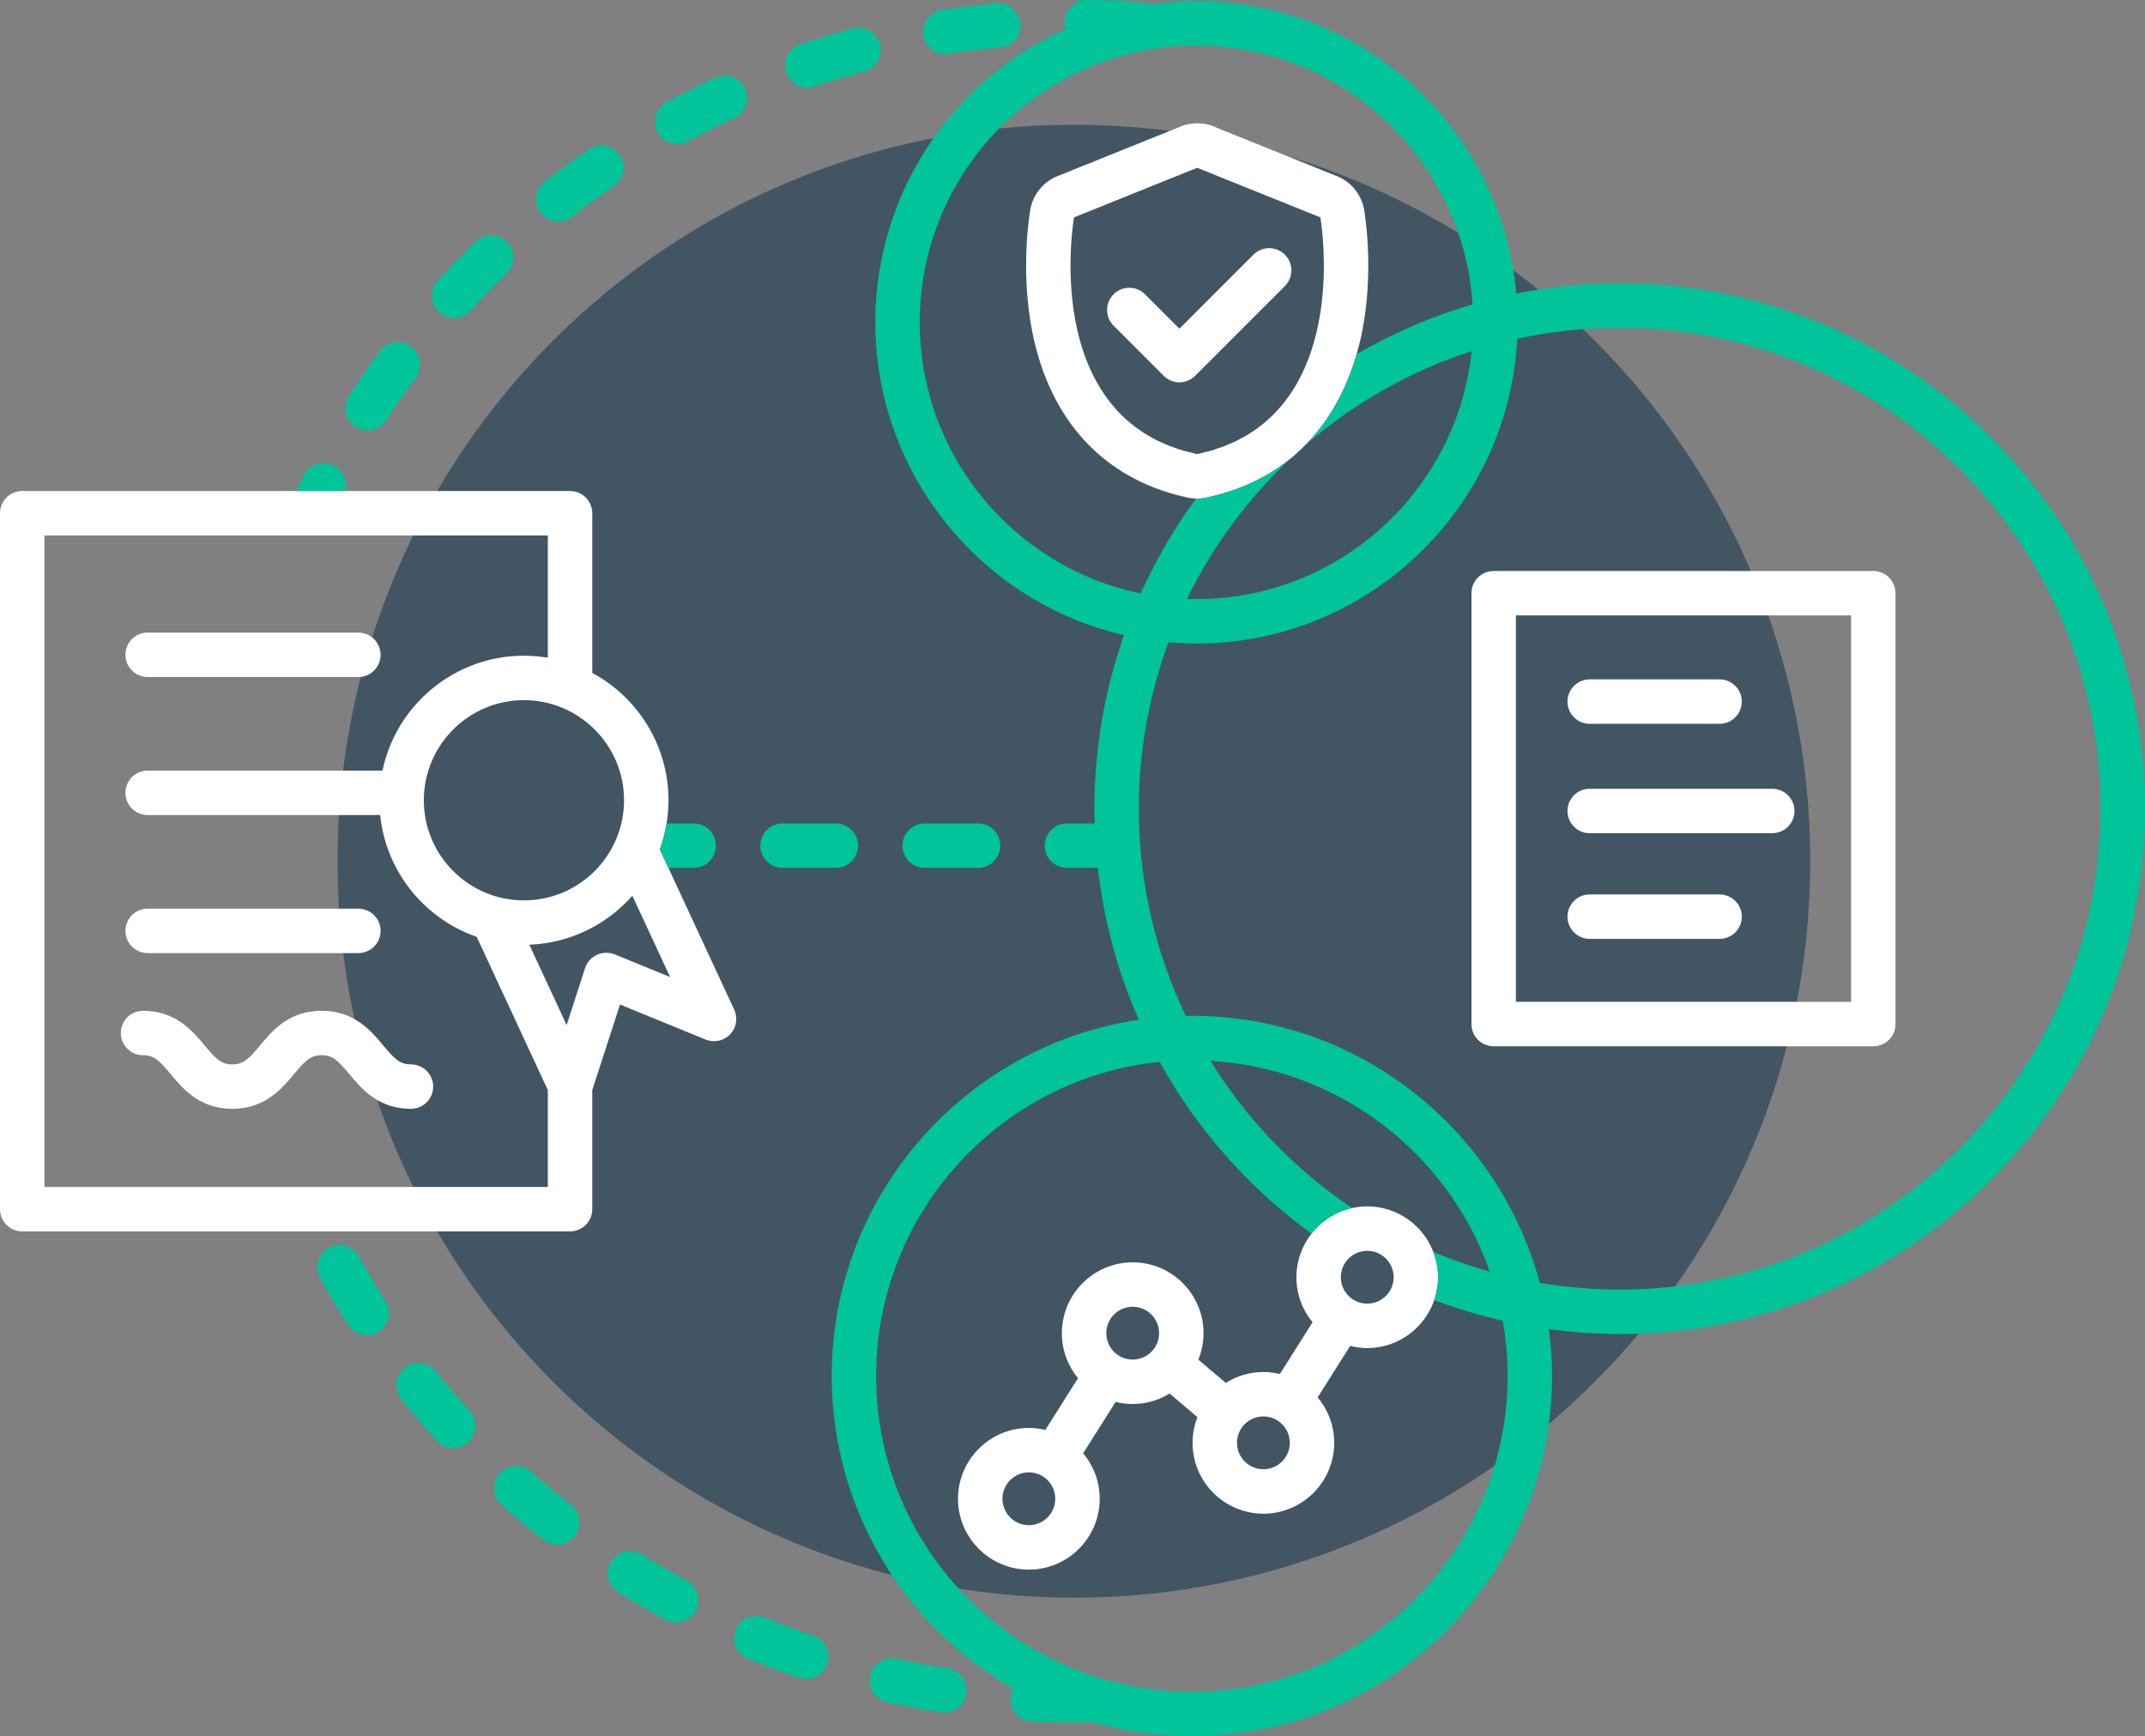
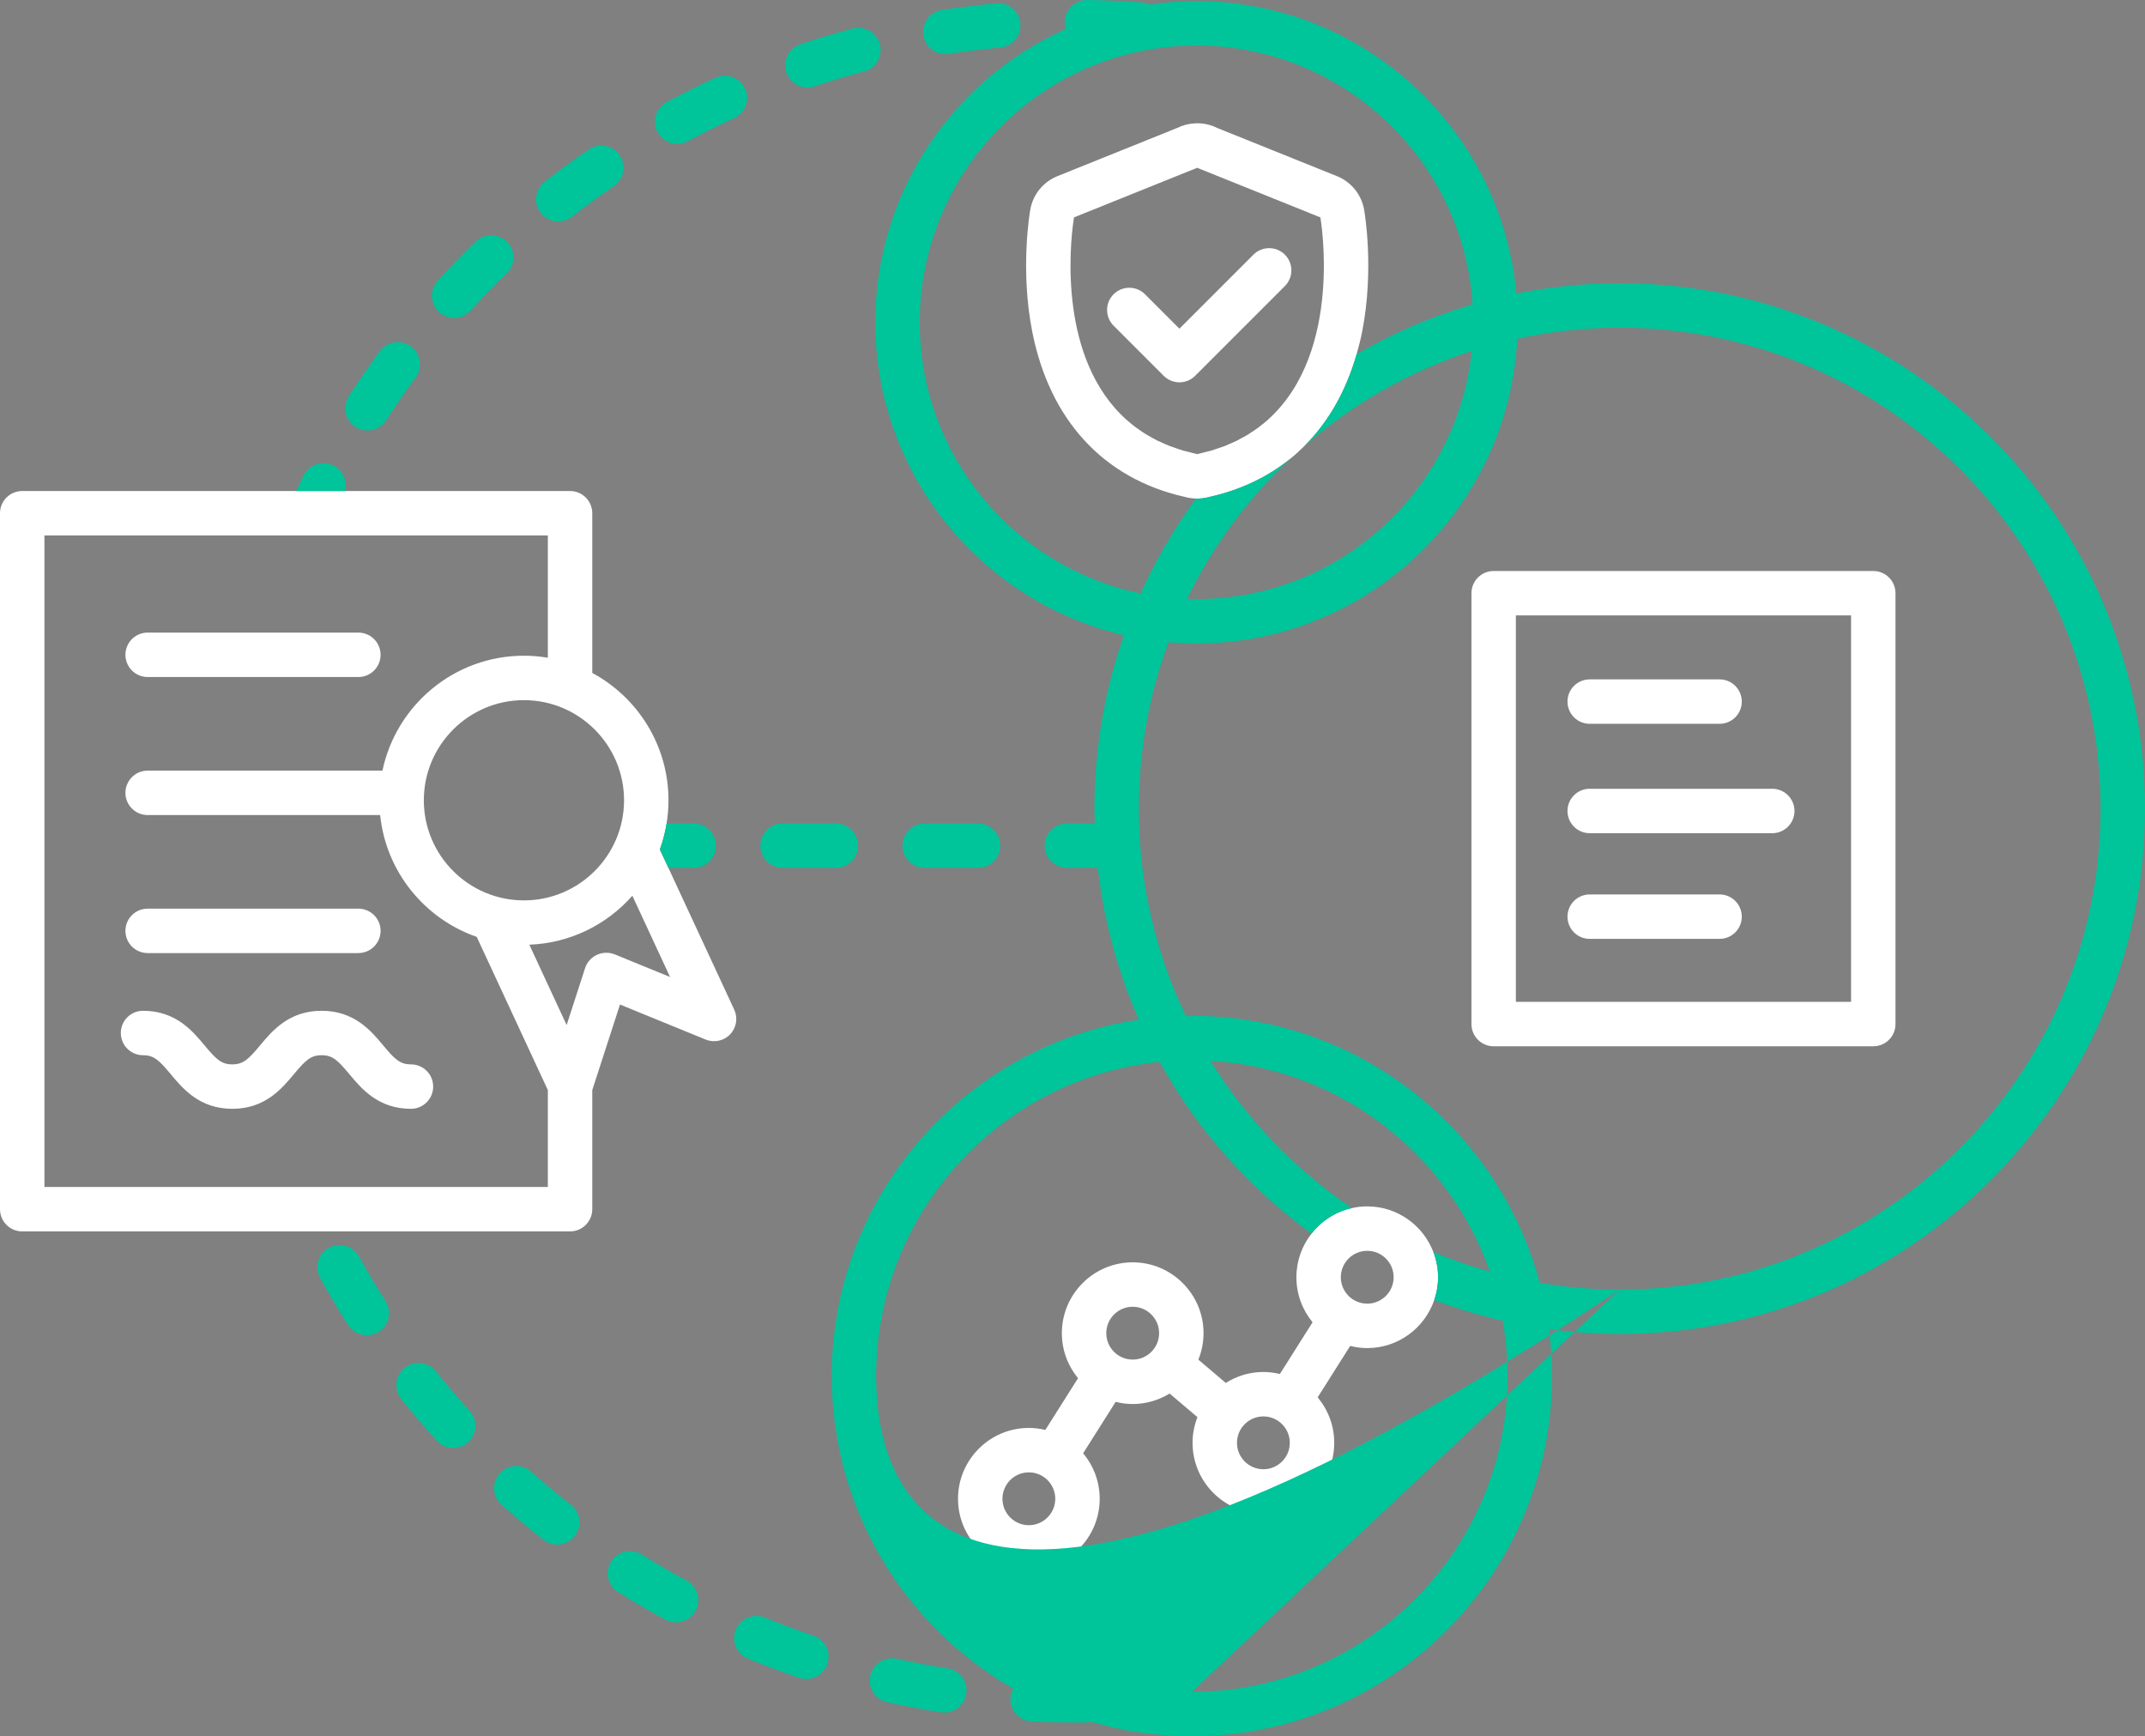
<svg xmlns="http://www.w3.org/2000/svg" width="513.212px" height="415.349px" viewBox="0 0 513.212 415.349" version="1.1">
  <rect x="0" y="0" width="513.212" height="415.349" fill="#808080" stroke="none" />
  <title>Illustration/Carousel Open Access_Rev</title>
  <g id="Resources-for-Researchers" stroke="none" stroke-width="1" fill="none" fill-rule="evenodd">
    <g id="1.1.7-F1000-Desktop-1440-–-RoR-–-Open-Research-–-Open-access-policies-and-mandates" transform="translate(-698.5, -1065.499)">
      <g id="3-WHAT-IS" transform="translate(166, 1015)">
        <g id="Illustration/Carousel-Open-Access_Rev" transform="translate(532.5, 50.499)">
-           <path d="M433.116,206.023 C433.116,303.325 354.237,382.204 256.935,382.204 C159.633,382.204 80.754,303.325 80.754,206.023 C80.754,108.721 159.633,29.842 256.935,29.842 C354.237,29.842 433.116,108.721 433.116,206.023" id="Fill-1" fill="#425563" />
          <path d="M380.351,173.151 L411.426,173.151 C414.361,173.151 416.74,170.772 416.74,167.836 C416.74,164.901 414.361,162.522 411.426,162.522 L380.351,162.522 C377.415,162.522 375.036,164.901 375.036,167.836 C375.036,170.772 377.415,173.151 380.351,173.151 L380.351,173.151 Z M35.324,161.959 L85.742,161.959 C88.677,161.959 91.058,159.58 91.058,156.645 C91.058,153.709 88.677,151.33 85.742,151.33 L35.324,151.33 C32.388,151.33 30.009,153.709 30.009,156.645 C30.009,159.58 32.388,161.959 35.324,161.959 L35.324,161.959 Z M380.351,224.601 L411.426,224.601 C414.361,224.601 416.74,222.222 416.74,219.286 C416.74,216.351 414.361,213.972 411.426,213.972 L380.351,213.972 C377.415,213.972 375.036,216.351 375.036,219.286 C375.036,222.222 377.415,224.601 380.351,224.601 L380.351,224.601 Z M98.328,254.623 C96.966,254.623 95.985,254.298 94.968,253.528 C94.028,252.816 93.058,251.727 91.724,250.125 C88.796,246.613 84.787,241.804 76.954,241.804 C69.121,241.804 65.112,246.613 62.185,250.125 C60.85,251.727 59.88,252.816 58.941,253.528 C57.924,254.298 56.941,254.623 55.58,254.623 C54.221,254.623 53.241,254.298 52.225,253.528 C51.286,252.816 50.318,251.727 48.984,250.126 C46.059,246.615 42.051,241.804 34.221,241.804 C31.285,241.804 28.907,244.182 28.907,247.119 C28.907,250.054 31.285,252.432 34.221,252.432 C35.581,252.432 36.561,252.759 37.577,253.528 C38.516,254.239 39.484,255.33 40.816,256.93 C43.743,260.442 47.751,265.252 55.58,265.252 C63.413,265.252 67.422,260.443 70.35,256.932 C71.685,255.33 72.654,254.241 73.594,253.528 C74.612,252.759 75.593,252.432 76.954,252.432 C78.317,252.432 79.297,252.759 80.314,253.528 C81.254,254.241 82.224,255.33 83.559,256.932 C86.486,260.443 90.495,265.252 98.328,265.252 C101.263,265.252 103.642,262.873 103.642,259.938 C103.642,257.002 101.263,254.623 98.328,254.623 L98.328,254.623 Z M380.351,199.32 L424.031,199.32 C426.966,199.32 429.345,196.941 429.345,194.005 C429.345,191.07 426.966,188.691 424.031,188.691 L380.351,188.691 C377.415,188.691 375.036,191.07 375.036,194.005 C375.036,196.941 377.415,199.32 380.351,199.32 L380.351,199.32 Z M35.324,227.997 L85.742,227.997 C88.677,227.997 91.058,225.619 91.058,222.682 C91.058,219.747 88.677,217.369 85.742,217.369 L35.324,217.369 C32.388,217.369 30.009,219.747 30.009,222.682 C30.009,225.619 32.388,227.997 35.324,227.997 L35.324,227.997 Z M256.809,53.076 C256.861,52.692 256.905,52.408 256.933,52.231 C256.956,52.093 256.973,51.999 256.973,51.999 L286.437,40.141 L286.437,40.141 L286.397,40.125 L286.486,40.122 L286.486,40.122 L286.437,40.141 L286.437,40.141 L315.911,52.002 C315.911,52.002 321.57,83.92 303.49,100.287 C303.429,100.342 303.377,100.402 303.315,100.456 C302.727,100.981 302.1,101.479 301.461,101.968 C301.334,102.066 301.221,102.172 301.094,102.267 C300.501,102.708 299.866,103.119 299.231,103.528 C299.031,103.656 298.851,103.797 298.647,103.921 C298.068,104.277 297.445,104.599 296.829,104.926 C296.538,105.082 296.267,105.253 295.966,105.402 C295.387,105.69 294.764,105.942 294.153,106.204 C293.779,106.365 293.428,106.542 293.043,106.693 C292.47,106.917 291.852,107.103 291.252,107.305 C290.787,107.46 290.346,107.635 289.865,107.776 C289.3,107.943 288.693,108.072 288.105,108.217 C287.555,108.355 287.025,108.513 286.454,108.633 L286.449,108.633 C286.461,108.636 286.474,108.639 286.486,108.64 C286.486,108.64 286.486,108.642 286.486,108.642 L286.397,108.645 C286.414,108.64 286.431,108.637 286.449,108.633 C286.447,108.633 286.446,108.633 286.445,108.633 C285.762,108.49 285.127,108.307 284.474,108.139 C283.995,108.016 283.494,107.914 283.031,107.778 C282.332,107.572 281.679,107.326 281.014,107.091 C280.632,106.956 280.226,106.84 279.855,106.696 C279.137,106.416 278.464,106.099 277.788,105.786 C277.507,105.655 277.206,105.543 276.933,105.408 C276.186,105.039 275.484,104.634 274.788,104.226 C274.615,104.124 274.425,104.035 274.255,103.932 C273.528,103.486 272.841,103.009 272.169,102.523 C272.053,102.439 271.925,102.366 271.81,102.28 C271.077,101.736 270.382,101.164 269.714,100.576 C269.675,100.54 269.628,100.509 269.589,100.473 C253.233,85.921 256.019,58.759 256.809,53.076 L256.809,53.076 Z M283.45,118.86 C284.316,119.11 285.229,119.238 286.164,119.259 C286.24,119.26 286.314,119.274 286.39,119.274 C286.526,119.274 286.661,119.272 286.796,119.266 L286.885,119.263 C287.723,119.232 288.534,119.104 289.31,118.891 C296.775,117.232 303.277,114.13 308.706,109.752 C309.901,108.787 311.034,107.748 312.123,106.66 C317.834,100.954 322.055,93.576 324.585,84.732 C325.08,83.002 325.533,81.237 325.897,79.398 C328.853,64.449 326.479,50.721 326.377,50.143 C325.736,46.534 323.28,43.509 319.88,42.141 L291.202,30.601 C289.774,29.887 288.17,29.491 286.49,29.491 C286.356,29.491 286.221,29.494 286.087,29.499 L285.996,29.502 C284.457,29.56 282.995,29.946 281.682,30.597 L253.004,42.136 C249.603,43.506 247.148,46.53 246.506,50.139 C246.404,50.716 244.029,64.449 246.986,79.401 C251.165,100.537 264.098,114.517 283.45,118.86 L283.45,118.86 Z M362.688,239.668 L442.885,239.668 L442.885,147.223 L362.688,147.223 L362.688,239.668 Z M448.2,136.594 L357.375,136.594 C354.44,136.594 352.06,138.973 352.06,141.909 L352.06,244.983 C352.06,247.918 354.44,250.297 357.375,250.297 L448.2,250.297 C451.135,250.297 453.514,247.918 453.514,244.983 L453.514,141.909 C453.514,138.973 451.135,136.594 448.2,136.594 L448.2,136.594 Z M327.125,311.863 C323.639,311.863 320.805,309.028 320.805,305.544 C320.805,302.058 323.639,299.224 327.125,299.224 C330.609,299.224 333.444,302.058 333.444,305.544 C333.444,309.028 330.609,311.863 327.125,311.863 L327.125,311.863 Z M302.279,351.478 C298.794,351.478 295.959,348.643 295.959,345.159 C295.959,341.674 298.794,338.839 302.279,338.839 C305.763,338.839 308.598,341.674 308.598,345.159 C308.598,348.643 305.763,351.478 302.279,351.478 L302.279,351.478 Z M271.008,325.245 C267.524,325.245 264.69,322.411 264.69,318.927 C264.69,315.441 267.524,312.607 271.008,312.607 C274.494,312.607 277.327,315.441 277.327,318.927 C277.327,322.411 274.494,325.245 271.008,325.245 L271.008,325.245 Z M246.163,364.861 C242.679,364.861 239.845,362.026 239.845,358.542 C239.845,355.057 242.679,352.222 246.163,352.222 C249.648,352.222 252.482,355.057 252.482,358.542 C252.482,362.026 249.648,364.861 246.163,364.861 L246.163,364.861 Z M327.125,288.595 C325.882,288.595 324.676,288.738 323.51,288.993 C319.587,289.848 316.176,292.068 313.784,295.126 C311.532,298.003 310.176,301.615 310.176,305.544 C310.176,309.63 311.63,313.383 314.048,316.314 L306.221,328.692 C304.953,328.389 303.637,328.21 302.279,328.21 C298.969,328.21 295.889,329.178 293.277,330.825 L286.716,325.261 C287.51,323.302 287.957,321.166 287.957,318.927 C287.957,309.58 280.354,301.978 271.008,301.978 C261.663,301.978 254.06,309.58 254.06,318.927 C254.06,323.013 255.513,326.766 257.931,329.695 L250.106,342.075 C248.838,341.772 247.523,341.593 246.163,341.593 C236.819,341.593 229.215,349.195 229.215,358.542 C229.215,367.887 236.819,375.49 246.163,375.49 C255.508,375.49 263.112,367.887 263.112,358.542 C263.112,354.405 261.618,350.613 259.146,347.667 L266.93,335.358 C268.239,335.683 269.599,335.874 271.008,335.874 C274.245,335.874 277.262,334.947 279.837,333.366 L286.5,339.016 C285.755,340.923 285.33,342.99 285.33,345.159 C285.33,354.504 292.933,362.107 302.279,362.107 C311.625,362.107 319.227,354.504 319.227,345.159 C319.227,341.022 317.733,337.23 315.261,334.284 L323.045,321.975 C324.354,322.3 325.714,322.492 327.125,322.492 C334.554,322.492 340.869,317.679 343.151,311.011 C343.738,309.294 344.072,307.458 344.072,305.544 C344.072,303.414 343.661,301.383 342.94,299.503 C340.5,293.136 334.339,288.595 327.125,288.595 L327.125,288.595 Z M147.083,228.309 C145.681,227.74 144.071,227.805 142.71,228.468 C141.414,229.101 140.43,230.233 139.984,231.606 L135.573,245.217 L126.647,225.991 C136.451,225.63 145.22,221.172 151.296,214.278 L160.325,233.724 L147.083,228.309 Z M131.076,283.953 L10.63,283.953 L10.63,128.092 L131.076,128.092 L131.076,157.342 C129.214,157.032 127.306,156.862 125.358,156.862 C108.722,156.862 94.793,168.672 91.51,184.35 L35.324,184.35 C32.388,184.35 30.009,186.729 30.009,189.664 C30.009,192.6 32.388,194.979 35.324,194.979 L90.956,194.979 C92.338,208.537 101.592,219.795 114.057,224.118 L131.076,260.773 L131.076,283.953 Z M149.31,191.443 C149.31,204.651 138.565,215.395 125.358,215.395 C112.152,215.395 101.407,204.651 101.407,191.443 C101.407,178.237 112.152,167.491 125.358,167.491 C138.565,167.491 149.31,178.237 149.31,191.443 L149.31,191.443 Z M159.923,207.615 L157.876,203.208 C158.601,201.213 159.143,199.131 159.49,196.986 C159.783,195.18 159.94,193.33 159.94,191.443 C159.94,178.285 152.552,166.822 141.707,160.98 L141.707,122.778 C141.707,119.842 139.327,117.463 136.392,117.463 L82.549,117.463 L70.866,117.463 L5.316,117.463 C2.381,117.463 1.13686838e-13,119.842 1.13686838e-13,122.778 L1.13686838e-13,289.267 C1.13686838e-13,292.203 2.381,294.582 5.316,294.582 L136.392,294.582 C139.327,294.582 141.707,292.203 141.707,289.267 L141.707,260.772 L148.339,240.307 L168.837,248.686 C170.863,249.511 173.184,249.016 174.695,247.435 C176.202,245.856 176.59,243.51 175.669,241.528 L159.923,207.615 Z M282.19,91.461 C283.551,91.461 284.91,90.942 285.948,89.905 L307.418,68.436 C309.493,66.361 309.493,62.994 307.418,60.919 C305.34,58.845 301.977,58.845 299.899,60.919 L282.19,78.63 L273.955,70.395 C271.88,68.32 268.515,68.32 266.439,70.395 C264.363,72.471 264.363,75.837 266.439,77.913 L278.432,89.905 C279.469,90.942 280.829,91.461 282.19,91.461 L282.19,91.461 Z" id="Fill-3" fill="#FFFFFF" />
-           <path d="M387.53,308.499 C381.011,308.499 374.628,307.926 368.402,306.879 C358.55,270.138 324.978,243.002 285.171,243.002 C284.687,243.002 284.211,243.03 283.728,243.038 C276.521,228.012 272.477,211.194 272.477,193.446 C272.477,179.457 274.992,166.047 279.584,153.636 C281.789,153.827 284.015,153.945 286.268,153.945 C327.315,153.945 360.947,121.593 363.006,81.05 C370.914,79.326 379.113,78.393 387.53,78.393 C450.971,78.393 502.583,130.005 502.583,193.446 C502.583,256.887 450.971,308.499 387.53,308.499 L387.53,308.499 Z M285.171,404.72 C243.516,404.72 209.627,370.832 209.627,329.175 C209.627,290.126 239.409,257.901 277.452,254.022 C286.416,270.248 298.868,284.279 313.784,295.125 C316.176,292.068 319.587,289.848 323.51,288.992 C309.857,279.813 298.278,267.785 289.613,253.772 C320.579,255.578 346.584,276.119 356.453,304.2 C351.828,302.901 347.31,301.347 342.941,299.504 C343.661,301.383 344.072,303.414 344.072,305.543 C344.072,307.458 343.739,309.293 343.151,311.012 C348.449,313.019 353.921,314.663 359.531,315.945 C360.294,320.244 360.714,324.66 360.714,329.175 C360.714,370.832 326.825,404.72 285.171,404.72 L285.171,404.72 Z M220.061,77.106 C220.061,40.598 249.761,10.898 286.268,10.898 C321.335,10.898 350.105,38.303 352.323,72.819 C342.531,75.681 333.234,79.704 324.584,84.732 C322.055,93.575 317.834,100.955 312.123,106.661 C323.673,96.611 337.23,88.821 352.119,83.993 C348.663,117.276 320.451,143.316 286.268,143.316 C285.513,143.316 284.768,143.285 284.019,143.259 C290.171,130.623 298.583,119.291 308.706,109.752 C303.278,114.131 296.775,117.233 289.31,118.89 C288.534,119.105 287.723,119.232 286.886,119.264 L286.796,119.267 C286.661,119.271 286.526,119.274 286.391,119.274 C286.314,119.274 286.241,119.259 286.164,119.258 C280.992,126.305 276.552,133.913 272.921,141.963 C242.789,135.771 220.061,109.044 220.061,77.106 L220.061,77.106 Z M387.53,67.764 C379.059,67.764 370.787,68.618 362.783,70.223 C359.288,31.07 326.316,0.269 286.268,0.269 C282.452,0.269 278.702,0.558 275.034,1.098 C274.478,0.842 273.876,0.662 273.23,0.611 C268.905,0.275 264.507,0.069 260.159,0.001 C257.234,-0.055 254.808,2.3 254.762,5.234 C254.753,5.828 254.864,6.392 255.036,6.929 C228.192,18.921 209.43,45.855 209.43,77.106 C209.43,113.508 234.882,144.057 268.92,151.946 C264.357,164.948 261.848,178.905 261.848,193.446 C261.848,194.633 261.905,195.806 261.938,196.985 L255.261,196.985 C252.326,196.985 249.947,199.364 249.947,202.299 C249.947,205.235 252.326,207.614 255.261,207.614 L262.668,207.614 C264.11,220.4 267.479,232.605 272.475,243.944 C230.957,250.103 198.998,285.972 198.998,329.175 C198.998,361.148 216.513,389.088 242.439,403.961 C242.06,404.649 241.811,405.422 241.77,406.257 C241.628,409.19 243.89,411.681 246.822,411.824 C250.178,411.986 253.58,412.068 256.935,412.068 C257.927,412.068 258.917,412.061 259.905,412.047 C260.307,412.043 260.694,411.984 261.069,411.894 C268.724,414.128 276.804,415.349 285.171,415.349 C332.687,415.349 371.343,376.692 371.343,329.175 C371.343,325.371 371.069,321.63 370.589,317.954 C376.134,318.705 381.782,319.128 387.53,319.128 C456.831,319.128 513.212,262.748 513.212,193.446 C513.212,124.145 456.831,67.764 387.53,67.764 L387.53,67.764 Z M121.356,57.9 C119.318,55.79 115.953,55.73 113.841,57.77 C110.714,60.789 107.645,63.947 104.717,67.154 C102.738,69.321 102.891,72.683 105.06,74.661 C106.079,75.593 107.361,76.05 108.641,76.05 C110.082,76.05 111.519,75.468 112.568,74.319 C115.344,71.277 118.257,68.28 121.224,65.415 C123.336,63.377 123.395,60.012 121.356,57.9 L121.356,57.9 Z M136.601,360.005 C133.352,357.462 130.145,354.783 127.068,352.046 C124.875,350.093 121.517,350.289 119.565,352.482 C117.614,354.674 117.809,358.034 120,359.985 C123.243,362.871 126.624,365.694 130.049,368.375 C131.021,369.137 132.176,369.504 133.32,369.504 C134.9,369.504 136.461,368.805 137.51,367.466 C139.319,365.154 138.912,361.814 136.601,360.005 L136.601,360.005 Z M165.971,196.985 L159.491,196.985 C159.143,199.131 158.601,201.212 157.877,203.208 L159.923,207.614 L165.971,207.614 C168.906,207.614 171.285,205.235 171.285,202.299 C171.285,199.364 168.906,196.985 165.971,196.985 L165.971,196.985 Z M234.002,207.614 C236.937,207.614 239.318,205.235 239.318,202.299 C239.318,199.364 236.937,196.985 234.002,196.985 L221.247,196.985 C218.31,196.985 215.931,199.364 215.931,202.299 C215.931,205.235 218.31,207.614 221.247,207.614 L234.002,207.614 Z M194.619,391.295 C190.715,389.982 186.8,388.526 182.984,386.963 C180.269,385.851 177.162,387.152 176.051,389.867 C174.939,392.585 176.24,395.688 178.956,396.8 C182.982,398.448 187.113,399.986 191.232,401.37 C191.795,401.559 192.365,401.649 192.927,401.649 C195.147,401.649 197.217,400.247 197.964,398.027 C198.899,395.244 197.402,392.229 194.619,391.295 L194.619,391.295 Z M226.757,399.123 C222.698,398.493 218.592,397.722 214.556,396.833 C211.695,396.204 208.853,398.012 208.22,400.877 C207.588,403.743 209.399,406.581 212.265,407.213 C216.521,408.152 220.847,408.963 225.128,409.626 C225.404,409.67 225.678,409.691 225.948,409.691 C228.525,409.691 230.787,407.814 231.194,405.189 C231.644,402.288 229.656,399.573 226.757,399.123 L226.757,399.123 Z M178.268,21.218 C177.044,18.549 173.892,17.378 171.222,18.597 C167.28,20.403 163.337,22.364 159.503,24.425 C156.917,25.815 155.948,29.037 157.338,31.623 C158.298,33.408 160.13,34.422 162.024,34.422 C162.873,34.422 163.736,34.218 164.535,33.788 C168.173,31.833 171.911,29.973 175.647,28.263 C178.316,27.041 179.489,23.886 178.268,21.218 L178.268,21.218 Z M164.277,378.12 C160.647,376.161 157.035,374.061 153.543,371.879 C151.055,370.322 147.776,371.081 146.219,373.569 C144.663,376.058 145.421,379.338 147.909,380.894 C151.593,383.195 155.402,385.409 159.23,387.474 C160.032,387.908 160.896,388.113 161.748,388.113 C163.64,388.113 165.47,387.102 166.431,385.322 C167.825,382.737 166.86,379.514 164.277,378.12 L164.277,378.12 Z M193.179,20.945 C193.737,20.945 194.307,20.856 194.867,20.669 C198.77,19.362 202.769,18.165 206.748,17.109 C209.586,16.358 211.277,13.448 210.525,10.61 C209.774,7.775 206.862,6.08 204.026,6.836 C199.827,7.947 195.611,9.212 191.493,10.589 C188.709,11.52 187.208,14.531 188.139,17.315 C188.883,19.539 190.956,20.945 193.179,20.945 L193.179,20.945 Z M187.23,207.614 L199.986,207.614 C202.922,207.614 205.302,205.235 205.302,202.299 C205.302,199.364 202.922,196.985 199.986,196.985 L187.23,196.985 C184.295,196.985 181.916,199.364 181.916,202.299 C181.916,205.235 184.295,207.614 187.23,207.614 L187.23,207.614 Z M104.297,328.055 C102.464,325.763 99.12,325.394 96.825,327.225 C94.533,329.06 94.163,332.406 95.999,334.697 C98.709,338.084 101.567,341.433 104.496,344.652 C105.545,345.804 106.985,346.389 108.429,346.389 C109.706,346.389 110.985,345.932 112.004,345.006 C114.176,343.031 114.335,339.668 112.359,337.497 C109.58,334.445 106.868,331.268 104.297,328.055 L104.297,328.055 Z M226.179,12.95 C226.448,12.95 226.719,12.929 226.992,12.887 C231.077,12.26 235.221,11.757 239.315,11.393 C242.24,11.132 244.398,8.55 244.137,5.627 C243.878,2.703 241.31,0.546 238.373,0.804 C234.056,1.188 229.685,1.718 225.38,2.381 C222.477,2.826 220.487,5.538 220.932,8.441 C221.336,11.069 223.599,12.95 226.179,12.95 L226.179,12.95 Z M133.577,52.976 C134.718,52.976 135.87,52.608 136.842,51.851 C140.087,49.32 143.46,46.856 146.868,44.529 C149.291,42.872 149.913,39.566 148.257,37.142 C146.603,34.719 143.297,34.094 140.871,35.751 C137.28,38.205 133.724,40.802 130.304,43.469 C127.989,45.275 127.577,48.614 129.381,50.928 C130.43,52.274 131.996,52.976 133.577,52.976 L133.577,52.976 Z M85.883,300.591 C84.461,298.025 81.225,297.098 78.659,298.518 C76.091,299.94 75.162,303.176 76.586,305.744 C78.692,309.545 80.948,313.328 83.289,316.983 C84.303,318.567 86.018,319.433 87.77,319.433 C88.751,319.433 89.744,319.16 90.63,318.593 C93.102,317.01 93.824,313.722 92.241,311.25 C90.02,307.782 87.881,304.197 85.883,300.591 L85.883,300.591 Z M85.059,102.141 C85.947,102.713 86.943,102.984 87.927,102.984 C89.676,102.984 91.388,102.122 92.403,100.541 C94.632,97.071 97.001,93.63 99.443,90.314 C101.184,87.95 100.679,84.623 98.313,82.883 C95.951,81.143 92.624,81.648 90.882,84.012 C88.308,87.509 85.811,91.137 83.46,94.796 C81.873,97.266 82.59,100.553 85.059,102.141 L85.059,102.141 Z M79.79,111.381 C77.165,110.063 73.973,111.125 72.656,113.748 C72.042,114.972 71.459,116.222 70.866,117.464 L82.55,117.464 C83.166,115.088 82.071,112.524 79.79,111.381 L79.79,111.381 Z" id="Fill-6" fill="#00C49A" />
+           <path d="M387.53,308.499 C381.011,308.499 374.628,307.926 368.402,306.879 C358.55,270.138 324.978,243.002 285.171,243.002 C284.687,243.002 284.211,243.03 283.728,243.038 C276.521,228.012 272.477,211.194 272.477,193.446 C272.477,179.457 274.992,166.047 279.584,153.636 C281.789,153.827 284.015,153.945 286.268,153.945 C327.315,153.945 360.947,121.593 363.006,81.05 C370.914,79.326 379.113,78.393 387.53,78.393 C450.971,78.393 502.583,130.005 502.583,193.446 C502.583,256.887 450.971,308.499 387.53,308.499 L387.53,308.499 Z C243.516,404.72 209.627,370.832 209.627,329.175 C209.627,290.126 239.409,257.901 277.452,254.022 C286.416,270.248 298.868,284.279 313.784,295.125 C316.176,292.068 319.587,289.848 323.51,288.992 C309.857,279.813 298.278,267.785 289.613,253.772 C320.579,255.578 346.584,276.119 356.453,304.2 C351.828,302.901 347.31,301.347 342.941,299.504 C343.661,301.383 344.072,303.414 344.072,305.543 C344.072,307.458 343.739,309.293 343.151,311.012 C348.449,313.019 353.921,314.663 359.531,315.945 C360.294,320.244 360.714,324.66 360.714,329.175 C360.714,370.832 326.825,404.72 285.171,404.72 L285.171,404.72 Z M220.061,77.106 C220.061,40.598 249.761,10.898 286.268,10.898 C321.335,10.898 350.105,38.303 352.323,72.819 C342.531,75.681 333.234,79.704 324.584,84.732 C322.055,93.575 317.834,100.955 312.123,106.661 C323.673,96.611 337.23,88.821 352.119,83.993 C348.663,117.276 320.451,143.316 286.268,143.316 C285.513,143.316 284.768,143.285 284.019,143.259 C290.171,130.623 298.583,119.291 308.706,109.752 C303.278,114.131 296.775,117.233 289.31,118.89 C288.534,119.105 287.723,119.232 286.886,119.264 L286.796,119.267 C286.661,119.271 286.526,119.274 286.391,119.274 C286.314,119.274 286.241,119.259 286.164,119.258 C280.992,126.305 276.552,133.913 272.921,141.963 C242.789,135.771 220.061,109.044 220.061,77.106 L220.061,77.106 Z M387.53,67.764 C379.059,67.764 370.787,68.618 362.783,70.223 C359.288,31.07 326.316,0.269 286.268,0.269 C282.452,0.269 278.702,0.558 275.034,1.098 C274.478,0.842 273.876,0.662 273.23,0.611 C268.905,0.275 264.507,0.069 260.159,0.001 C257.234,-0.055 254.808,2.3 254.762,5.234 C254.753,5.828 254.864,6.392 255.036,6.929 C228.192,18.921 209.43,45.855 209.43,77.106 C209.43,113.508 234.882,144.057 268.92,151.946 C264.357,164.948 261.848,178.905 261.848,193.446 C261.848,194.633 261.905,195.806 261.938,196.985 L255.261,196.985 C252.326,196.985 249.947,199.364 249.947,202.299 C249.947,205.235 252.326,207.614 255.261,207.614 L262.668,207.614 C264.11,220.4 267.479,232.605 272.475,243.944 C230.957,250.103 198.998,285.972 198.998,329.175 C198.998,361.148 216.513,389.088 242.439,403.961 C242.06,404.649 241.811,405.422 241.77,406.257 C241.628,409.19 243.89,411.681 246.822,411.824 C250.178,411.986 253.58,412.068 256.935,412.068 C257.927,412.068 258.917,412.061 259.905,412.047 C260.307,412.043 260.694,411.984 261.069,411.894 C268.724,414.128 276.804,415.349 285.171,415.349 C332.687,415.349 371.343,376.692 371.343,329.175 C371.343,325.371 371.069,321.63 370.589,317.954 C376.134,318.705 381.782,319.128 387.53,319.128 C456.831,319.128 513.212,262.748 513.212,193.446 C513.212,124.145 456.831,67.764 387.53,67.764 L387.53,67.764 Z M121.356,57.9 C119.318,55.79 115.953,55.73 113.841,57.77 C110.714,60.789 107.645,63.947 104.717,67.154 C102.738,69.321 102.891,72.683 105.06,74.661 C106.079,75.593 107.361,76.05 108.641,76.05 C110.082,76.05 111.519,75.468 112.568,74.319 C115.344,71.277 118.257,68.28 121.224,65.415 C123.336,63.377 123.395,60.012 121.356,57.9 L121.356,57.9 Z M136.601,360.005 C133.352,357.462 130.145,354.783 127.068,352.046 C124.875,350.093 121.517,350.289 119.565,352.482 C117.614,354.674 117.809,358.034 120,359.985 C123.243,362.871 126.624,365.694 130.049,368.375 C131.021,369.137 132.176,369.504 133.32,369.504 C134.9,369.504 136.461,368.805 137.51,367.466 C139.319,365.154 138.912,361.814 136.601,360.005 L136.601,360.005 Z M165.971,196.985 L159.491,196.985 C159.143,199.131 158.601,201.212 157.877,203.208 L159.923,207.614 L165.971,207.614 C168.906,207.614 171.285,205.235 171.285,202.299 C171.285,199.364 168.906,196.985 165.971,196.985 L165.971,196.985 Z M234.002,207.614 C236.937,207.614 239.318,205.235 239.318,202.299 C239.318,199.364 236.937,196.985 234.002,196.985 L221.247,196.985 C218.31,196.985 215.931,199.364 215.931,202.299 C215.931,205.235 218.31,207.614 221.247,207.614 L234.002,207.614 Z M194.619,391.295 C190.715,389.982 186.8,388.526 182.984,386.963 C180.269,385.851 177.162,387.152 176.051,389.867 C174.939,392.585 176.24,395.688 178.956,396.8 C182.982,398.448 187.113,399.986 191.232,401.37 C191.795,401.559 192.365,401.649 192.927,401.649 C195.147,401.649 197.217,400.247 197.964,398.027 C198.899,395.244 197.402,392.229 194.619,391.295 L194.619,391.295 Z M226.757,399.123 C222.698,398.493 218.592,397.722 214.556,396.833 C211.695,396.204 208.853,398.012 208.22,400.877 C207.588,403.743 209.399,406.581 212.265,407.213 C216.521,408.152 220.847,408.963 225.128,409.626 C225.404,409.67 225.678,409.691 225.948,409.691 C228.525,409.691 230.787,407.814 231.194,405.189 C231.644,402.288 229.656,399.573 226.757,399.123 L226.757,399.123 Z M178.268,21.218 C177.044,18.549 173.892,17.378 171.222,18.597 C167.28,20.403 163.337,22.364 159.503,24.425 C156.917,25.815 155.948,29.037 157.338,31.623 C158.298,33.408 160.13,34.422 162.024,34.422 C162.873,34.422 163.736,34.218 164.535,33.788 C168.173,31.833 171.911,29.973 175.647,28.263 C178.316,27.041 179.489,23.886 178.268,21.218 L178.268,21.218 Z M164.277,378.12 C160.647,376.161 157.035,374.061 153.543,371.879 C151.055,370.322 147.776,371.081 146.219,373.569 C144.663,376.058 145.421,379.338 147.909,380.894 C151.593,383.195 155.402,385.409 159.23,387.474 C160.032,387.908 160.896,388.113 161.748,388.113 C163.64,388.113 165.47,387.102 166.431,385.322 C167.825,382.737 166.86,379.514 164.277,378.12 L164.277,378.12 Z M193.179,20.945 C193.737,20.945 194.307,20.856 194.867,20.669 C198.77,19.362 202.769,18.165 206.748,17.109 C209.586,16.358 211.277,13.448 210.525,10.61 C209.774,7.775 206.862,6.08 204.026,6.836 C199.827,7.947 195.611,9.212 191.493,10.589 C188.709,11.52 187.208,14.531 188.139,17.315 C188.883,19.539 190.956,20.945 193.179,20.945 L193.179,20.945 Z M187.23,207.614 L199.986,207.614 C202.922,207.614 205.302,205.235 205.302,202.299 C205.302,199.364 202.922,196.985 199.986,196.985 L187.23,196.985 C184.295,196.985 181.916,199.364 181.916,202.299 C181.916,205.235 184.295,207.614 187.23,207.614 L187.23,207.614 Z M104.297,328.055 C102.464,325.763 99.12,325.394 96.825,327.225 C94.533,329.06 94.163,332.406 95.999,334.697 C98.709,338.084 101.567,341.433 104.496,344.652 C105.545,345.804 106.985,346.389 108.429,346.389 C109.706,346.389 110.985,345.932 112.004,345.006 C114.176,343.031 114.335,339.668 112.359,337.497 C109.58,334.445 106.868,331.268 104.297,328.055 L104.297,328.055 Z M226.179,12.95 C226.448,12.95 226.719,12.929 226.992,12.887 C231.077,12.26 235.221,11.757 239.315,11.393 C242.24,11.132 244.398,8.55 244.137,5.627 C243.878,2.703 241.31,0.546 238.373,0.804 C234.056,1.188 229.685,1.718 225.38,2.381 C222.477,2.826 220.487,5.538 220.932,8.441 C221.336,11.069 223.599,12.95 226.179,12.95 L226.179,12.95 Z M133.577,52.976 C134.718,52.976 135.87,52.608 136.842,51.851 C140.087,49.32 143.46,46.856 146.868,44.529 C149.291,42.872 149.913,39.566 148.257,37.142 C146.603,34.719 143.297,34.094 140.871,35.751 C137.28,38.205 133.724,40.802 130.304,43.469 C127.989,45.275 127.577,48.614 129.381,50.928 C130.43,52.274 131.996,52.976 133.577,52.976 L133.577,52.976 Z M85.883,300.591 C84.461,298.025 81.225,297.098 78.659,298.518 C76.091,299.94 75.162,303.176 76.586,305.744 C78.692,309.545 80.948,313.328 83.289,316.983 C84.303,318.567 86.018,319.433 87.77,319.433 C88.751,319.433 89.744,319.16 90.63,318.593 C93.102,317.01 93.824,313.722 92.241,311.25 C90.02,307.782 87.881,304.197 85.883,300.591 L85.883,300.591 Z M85.059,102.141 C85.947,102.713 86.943,102.984 87.927,102.984 C89.676,102.984 91.388,102.122 92.403,100.541 C94.632,97.071 97.001,93.63 99.443,90.314 C101.184,87.95 100.679,84.623 98.313,82.883 C95.951,81.143 92.624,81.648 90.882,84.012 C88.308,87.509 85.811,91.137 83.46,94.796 C81.873,97.266 82.59,100.553 85.059,102.141 L85.059,102.141 Z M79.79,111.381 C77.165,110.063 73.973,111.125 72.656,113.748 C72.042,114.972 71.459,116.222 70.866,117.464 L82.55,117.464 C83.166,115.088 82.071,112.524 79.79,111.381 L79.79,111.381 Z" id="Fill-6" fill="#00C49A" />
        </g>
      </g>
    </g>
  </g>
</svg>